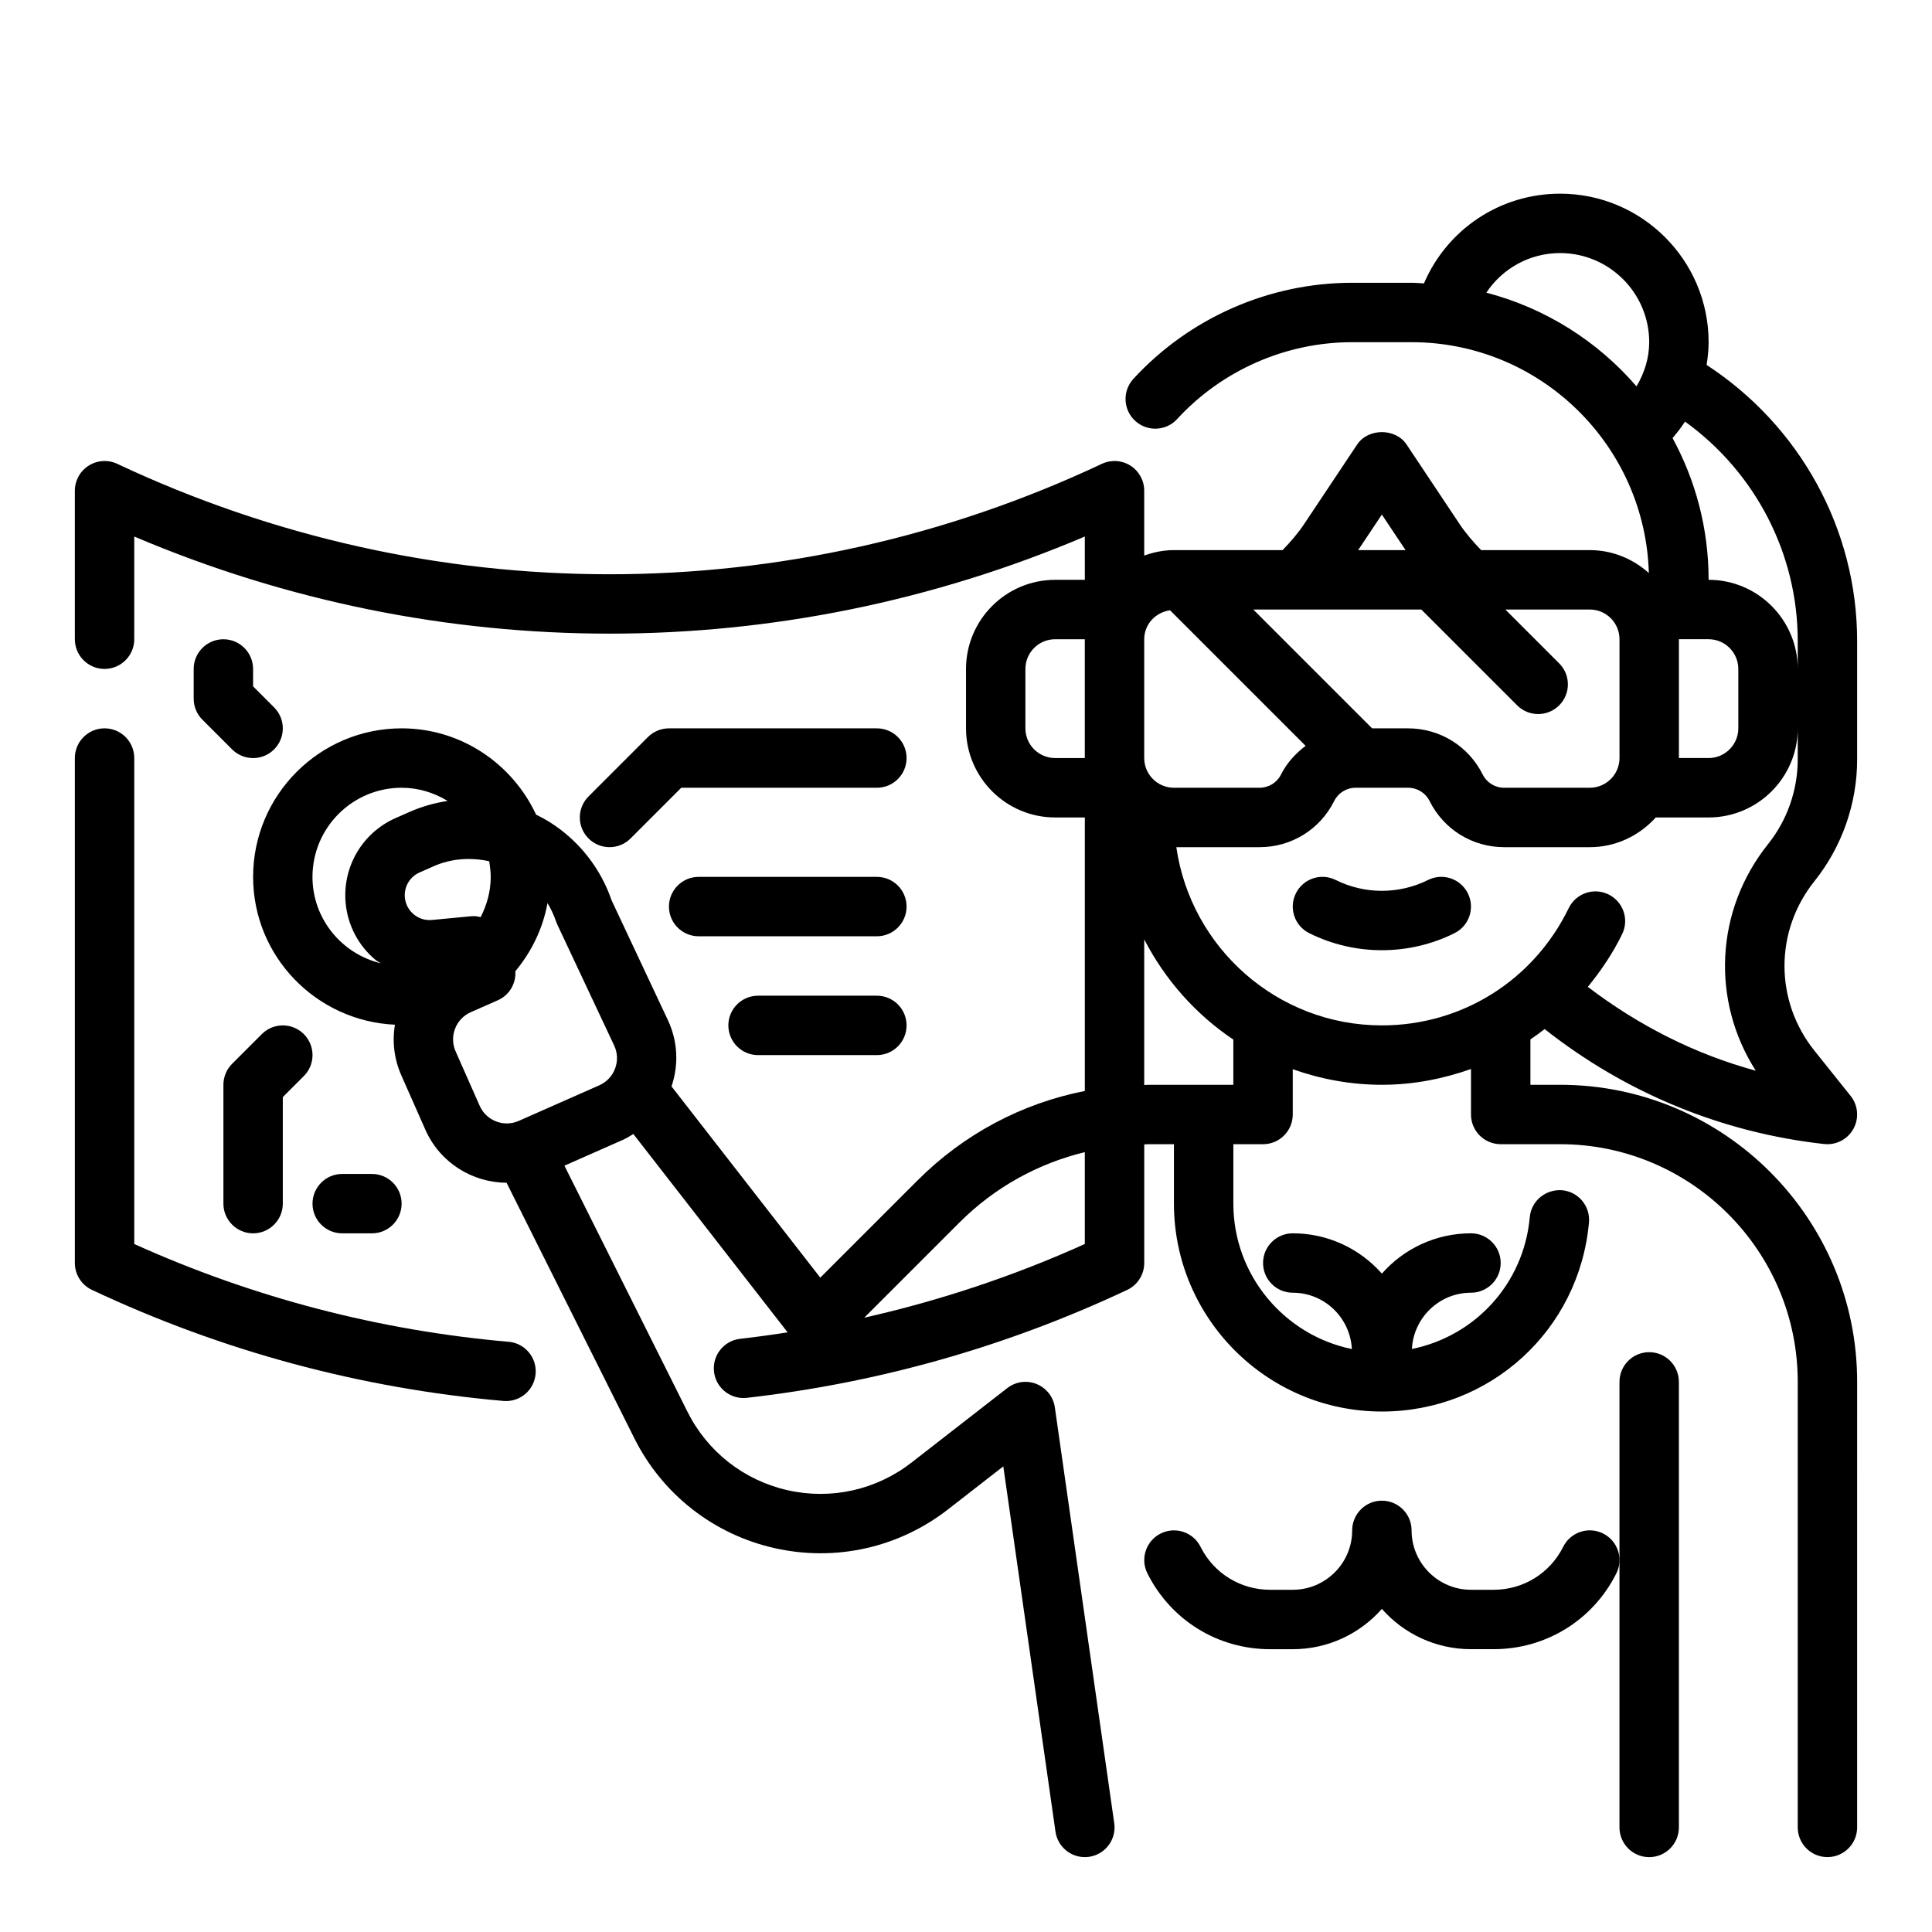
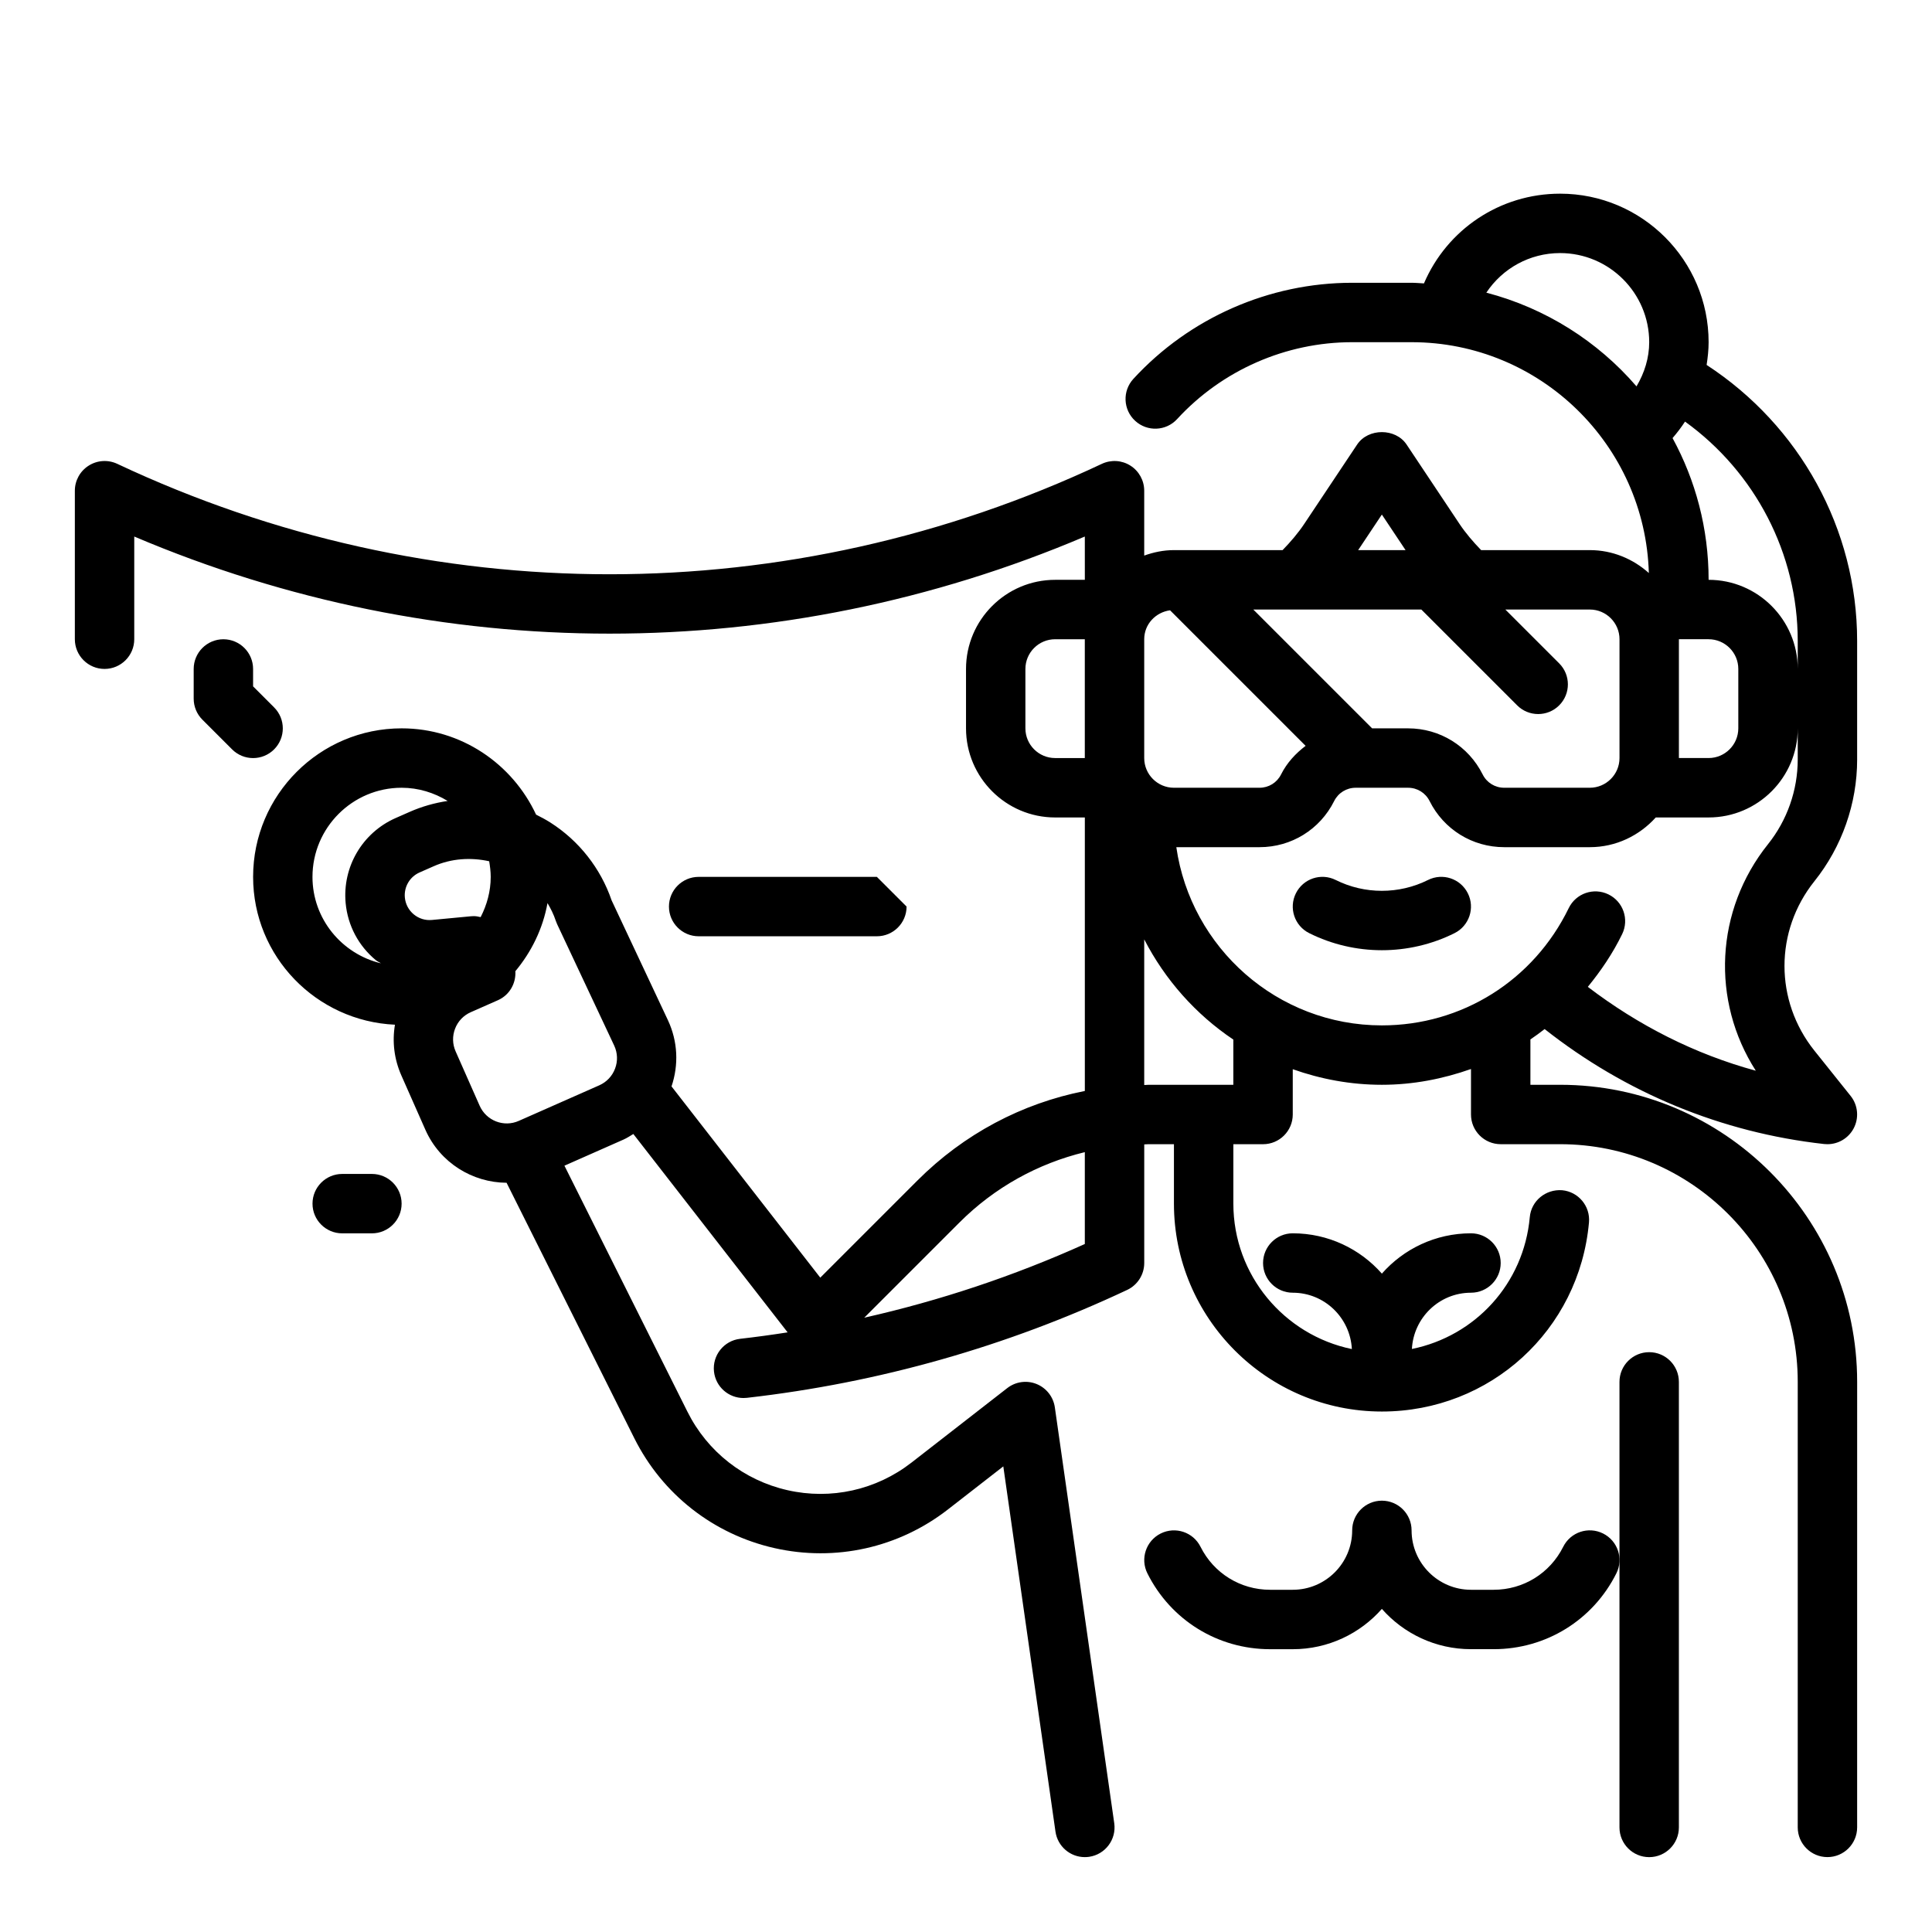
<svg xmlns="http://www.w3.org/2000/svg" fill="#000000" width="800px" height="800px" version="1.1" viewBox="144 144 512 512">
  <g>
    <path d="m636.16 345.27v-31.434c0-29.645-15.215-57.031-39.887-73.125 0.305-1.984 0.527-3.988 0.527-6.027 0-21.703-17.656-39.359-39.359-39.359-15.957 0-29.961 9.5-36.078 23.781-1.098-0.051-2.176-0.168-3.285-0.168h-15.742c-21.973 0-43.105 9.281-57.977 25.465-2.945 3.203-2.731 8.188 0.473 11.125 3.219 2.953 8.188 2.731 11.125-0.473 11.891-12.949 28.801-20.371 46.379-20.371h15.742c34.117 0 61.914 27.285 62.883 61.172-4.172-3.731-9.621-6.07-15.648-6.07h-28.797c-2.133-2.203-4.109-4.504-5.738-6.949l-14.02-21.035c-2.922-4.383-10.18-4.383-13.098 0l-14.02 21.035c-1.629 2.449-3.606 4.746-5.738 6.949h-28.801c-2.769 0-5.398 0.566-7.871 1.449v-17.191c0-2.691-1.379-5.203-3.652-6.644-2.273-1.449-5.125-1.621-7.566-0.48-82.918 39.023-178.03 39.023-260.94 0-2.434-1.141-5.289-0.969-7.566 0.48-2.289 1.441-3.668 3.953-3.668 6.644v39.359c0 4.344 3.527 7.871 7.871 7.871s7.871-3.527 7.871-7.871v-27.215c80.695 34.312 171.21 34.312 251.91 0l0.004 11.473h-7.871c-13.02 0-23.617 10.598-23.617 23.617v15.742c0 13.02 10.598 23.617 23.617 23.617h7.871v72.484c-16.703 3.281-32.062 11.422-44.367 23.727l-25.742 25.742-39.422-50.68c1.938-5.754 1.66-11.91-0.922-17.477l-14.957-31.828c-2.906-8.492-8.652-15.801-16.23-20.625-1.227-0.781-2.504-1.457-3.785-2.094-6.277-13.461-19.84-22.867-35.633-22.867-21.703 0-39.359 17.656-39.359 39.359 0 21.098 16.719 38.234 37.59 39.18-0.762 4.512-0.203 9.148 1.691 13.43l6.367 14.398c3.883 8.777 12.492 14.012 21.523 14.059l33.859 67.715c7.414 14.824 20.934 25.426 37.094 29.094 16.184 3.668 32.945-0.07 46.02-10.242l14.664-11.406 13.824 96.777c0.559 3.938 3.918 6.773 7.777 6.773 0.371 0 0.746-0.023 1.125-0.078 4.297-0.613 7.289-4.598 6.676-8.902l-15.742-110.21c-0.395-2.777-2.242-5.133-4.84-6.188-2.598-1.055-5.566-0.637-7.777 1.086l-25.371 19.734c-9.344 7.266-21.332 9.941-32.875 7.312-11.547-2.621-21.207-10.195-26.496-20.781l-32.605-65.211 15.617-6.902c0.938-0.418 1.777-0.969 2.644-1.496l40.887 52.57c-4.18 0.652-8.367 1.227-12.578 1.707-4.32 0.488-7.422 4.394-6.934 8.707 0.457 4.023 3.863 6.984 7.809 6.984 0.301 0 0.598-0.016 0.898-0.047 35-3.977 68.91-13.602 100.8-28.605 2.75-1.301 4.512-4.078 4.512-7.125v-31.434c0.379-0.008 0.738-0.055 1.117-0.055h6.754v15.742c0 30.387 24.719 55.105 55.105 55.105 28.703 0 52.301-21.539 54.883-50.098 0.395-4.328-2.801-8.156-7.133-8.551-4.336-0.309-8.156 2.801-8.551 7.133-1.598 17.672-14.492 31.543-31.242 34.938 0.441-8.289 7.258-14.91 15.66-14.91 4.344 0 7.871-3.527 7.871-7.871s-3.527-7.871-7.871-7.871c-9.391 0-17.848 4.133-23.617 10.684-5.769-6.551-14.227-10.684-23.617-10.684-4.344 0-7.871 3.527-7.871 7.871s3.527 7.871 7.871 7.871c8.406 0 15.23 6.637 15.664 14.934-17.906-3.691-31.406-19.57-31.406-38.547v-15.742h7.871c4.344 0 7.871-3.527 7.871-7.871v-12.004c7.402 2.625 15.328 4.129 23.617 4.129 8.25 0 16.16-1.551 23.617-4.18v12.051c0 4.344 3.527 7.871 7.871 7.871h15.742c34.723 0 62.977 28.254 62.977 62.977v118.08c0 4.344 3.527 7.871 7.871 7.871s7.871-3.527 7.871-7.871l0.004-118.08c0-43.406-35.312-78.719-78.719-78.719h-7.871v-12.02c1.289-0.867 2.543-1.793 3.769-2.746 21.434 16.895 46.871 27.441 74.074 30.465 0.297 0.027 0.582 0.043 0.875 0.043 2.844 0 5.496-1.543 6.887-4.078 1.535-2.785 1.242-6.234-0.746-8.715l-9.598-11.996c-10.57-13.219-10.57-31.676 0-44.895 7.305-9.125 11.328-20.586 11.328-32.273zm-47.234-31.867h7.871c4.336 0 7.871 3.535 7.871 7.871v15.742c0 4.336-3.535 7.871-7.871 7.871h-7.871zm-51.031-91.844c4.258-6.414 11.477-10.492 19.543-10.492 13.02 0 23.617 10.598 23.617 23.617 0 4.172-1.258 8.156-3.363 11.707-10.293-11.945-24.094-20.73-39.797-24.832zm35.289 91.844v31.488c0 4.336-3.535 7.871-7.871 7.871h-22.688c-2.434 0-4.613-1.348-5.699-3.519-3.773-7.539-11.352-12.223-19.777-12.223h-9.523l-31.488-31.488h44.531l25.395 25.395c1.535 1.535 3.551 2.305 5.566 2.305s4.031-0.77 5.566-2.305c3.078-3.078 3.078-8.055 0-11.133l-14.266-14.262h22.383c4.336 0 7.871 3.535 7.871 7.871zm-62.977-33.039 6.281 9.422h-12.562zm-56.129 25.371 35.922 35.922c-2.637 2.008-4.953 4.481-6.512 7.59-1.086 2.172-3.273 3.516-5.699 3.516h-22.688c-4.336 0-7.871-3.535-7.871-7.871v-31.488c0-3.977 3.016-7.141 6.848-7.668zm-30.465 39.156c-4.336 0-7.871-3.535-7.871-7.871v-15.742c0-4.336 3.535-7.871 7.871-7.871h7.871v31.488zm-149.57 31.488c0 3.856-1.016 7.445-2.668 10.668-0.582-0.133-1.172-0.262-1.777-0.262-0.25 0-0.496 0.008-0.746 0.031l-10.383 0.984c-1.777 0.164-3.465-0.363-4.816-1.48-1.355-1.125-2.195-2.707-2.363-4.457-0.27-2.832 1.301-5.512 3.898-6.652l3.715-1.637c4.715-2.094 9.855-2.402 14.738-1.332 0.219 1.352 0.402 2.719 0.402 4.137zm-47.234 0c0-13.02 10.598-23.617 23.617-23.617 4.481 0 8.629 1.324 12.203 3.496-3.441 0.52-6.832 1.465-10.102 2.914l-3.715 1.637c-8.809 3.898-14.113 12.957-13.211 22.547 0.566 5.934 3.41 11.305 8.004 15.105 0.41 0.34 0.906 0.52 1.34 0.828-10.375-2.492-18.137-11.781-18.137-22.91zm76.008 55.238-21.324 9.422c-3.977 1.777-8.629-0.039-10.383-4.016l-6.367-14.398c-0.852-1.93-0.898-4.062-0.141-6.023 0.754-1.961 2.234-3.512 4.156-4.359l7.203-3.18c3.094-1.371 4.809-4.488 4.613-7.684 4.258-5.117 7.289-11.242 8.516-18.051 0.875 1.48 1.645 3.016 2.188 4.668 0.102 0.309 0.219 0.605 0.355 0.898l15.137 32.203c0.898 1.938 0.984 4.102 0.227 6.094-0.75 1.992-2.238 3.566-4.18 4.426zm128.67 42.059c-18.836 8.492-38.398 15.004-58.457 19.531l25.223-25.223c9.305-9.305 20.766-15.625 33.234-18.656zm39.359-42.191h-22.5c-0.379 0-0.738 0.047-1.117 0.055v-38.598c5.527 10.723 13.656 19.875 23.617 26.559zm149.57-86.215c0 8.125-2.793 16.098-7.871 22.441-14.035 17.547-15.113 41.508-3.242 60.039-16.113-4.375-31.117-12.004-44.516-22.223 3.481-4.258 6.613-8.863 9.102-13.98 1.898-3.914 0.277-8.621-3.637-10.523-3.922-1.906-8.621-0.277-10.523 3.637-9.324 19.168-28.297 31.078-49.52 31.078-27.703 0-50.633-20.57-54.473-47.23h22.059c8.422 0 16.004-4.684 19.773-12.227 1.086-2.172 3.273-3.519 5.699-3.519h13.887c2.434 0 4.613 1.348 5.699 3.519 3.769 7.543 11.348 12.227 19.773 12.227h22.688c6.949 0 13.145-3.078 17.477-7.871l14.012-0.004c13.02 0 23.617-10.598 23.617-23.617zm0-23.996c0-13.02-10.598-23.617-23.617-23.617 0-13.594-3.465-26.387-9.555-37.559 1.203-1.395 2.312-2.844 3.305-4.375 18.578 13.406 29.867 34.945 29.867 58.113z" />
    <path d="m522.43 377.21c-7.66 3.824-16.793 3.824-24.441 0-3.906-1.953-8.621-0.371-10.562 3.519-1.945 3.891-0.371 8.621 3.519 10.562 6.031 3.016 12.648 4.527 19.262 4.527 6.613 0 13.234-1.512 19.262-4.527 3.891-1.945 5.465-6.676 3.519-10.562-1.949-3.891-6.664-5.473-10.559-3.519z" />
    <path d="m581.05 502.34c-4.344 0-7.871 3.527-7.871 7.871v118.08c0 4.344 3.527 7.871 7.871 7.871s7.871-3.527 7.871-7.871v-118.08c0-4.344-3.523-7.871-7.871-7.871z" />
    <path d="m568.83 550.39c-3.898-1.945-8.621-0.363-10.562 3.519-3.512 7.027-10.57 11.398-18.43 11.398h-6.012c-8.684 0-15.742-7.062-15.742-15.742 0-4.344-3.527-7.871-7.871-7.871s-7.871 3.527-7.871 7.871c0 8.684-7.062 15.742-15.742 15.742h-6.016c-7.856 0-14.918-4.367-18.43-11.391-1.945-3.891-6.66-5.465-10.562-3.519-3.891 1.945-5.465 6.676-3.519 10.562 6.203 12.398 18.656 20.098 32.512 20.098h6.008c9.391 0 17.848-4.133 23.617-10.684 5.769 6.543 14.223 10.676 23.617 10.676h6.016c13.855 0 26.316-7.699 32.512-20.098 1.949-3.887 0.367-8.609-3.523-10.562z" />
-     <path d="m278.79 499.59c-34.418-3.012-67.762-11.727-99.211-25.914v-128.79c0-4.344-3.527-7.871-7.871-7.871s-7.871 3.527-7.871 7.871v133.82c0 3.047 1.762 5.824 4.519 7.125 34.441 16.207 71.141 26.113 109.06 29.434 0.234 0.023 0.465 0.031 0.691 0.031 4.039 0 7.477-3.086 7.832-7.188 0.387-4.328-2.828-8.148-7.148-8.527z" />
-     <path d="m376.38 337.02h-55.105c-2.086 0-4.094 0.828-5.566 2.305l-15.742 15.742c-3.078 3.078-3.078 8.055 0 11.133 1.535 1.535 3.551 2.309 5.566 2.309s4.031-0.77 5.566-2.305l13.438-13.441h51.844c4.344 0 7.871-3.527 7.871-7.871s-3.527-7.871-7.871-7.871z" />
-     <path d="m376.38 376.38h-47.23c-4.344 0-7.871 3.527-7.871 7.871s3.527 7.871 7.871 7.871h47.23c4.344 0 7.871-3.527 7.871-7.871s-3.527-7.871-7.871-7.871z" />
-     <path d="m213.38 418.05-7.871 7.871c-1.48 1.473-2.305 3.481-2.305 5.566v31.488c0 4.344 3.527 7.871 7.871 7.871s7.871-3.527 7.871-7.871v-28.23l5.566-5.566c3.078-3.078 3.078-8.055 0-11.133-3.078-3.074-8.055-3.074-11.133 0.004z" />
+     <path d="m376.38 376.38h-47.23c-4.344 0-7.871 3.527-7.871 7.871s3.527 7.871 7.871 7.871h47.23c4.344 0 7.871-3.527 7.871-7.871z" />
    <path d="m203.2 313.41c-4.344 0-7.871 3.527-7.871 7.871v7.871c0 2.086 0.828 4.094 2.305 5.566l7.871 7.871c1.535 1.535 3.551 2.309 5.566 2.309 2.016 0 4.031-0.77 5.566-2.305 3.078-3.078 3.078-8.055 0-11.133l-5.566-5.566v-4.613c0-4.344-3.527-7.871-7.871-7.871z" />
-     <path d="m376.38 407.87h-31.488c-4.344 0-7.871 3.527-7.871 7.871s3.527 7.871 7.871 7.871h31.488c4.344 0 7.871-3.527 7.871-7.871s-3.527-7.871-7.871-7.871z" />
    <path d="m234.69 470.85h7.871c4.344 0 7.871-3.527 7.871-7.871s-3.527-7.871-7.871-7.871h-7.871c-4.344 0-7.871 3.527-7.871 7.871-0.004 4.344 3.523 7.871 7.871 7.871z" />
  </g>
</svg>